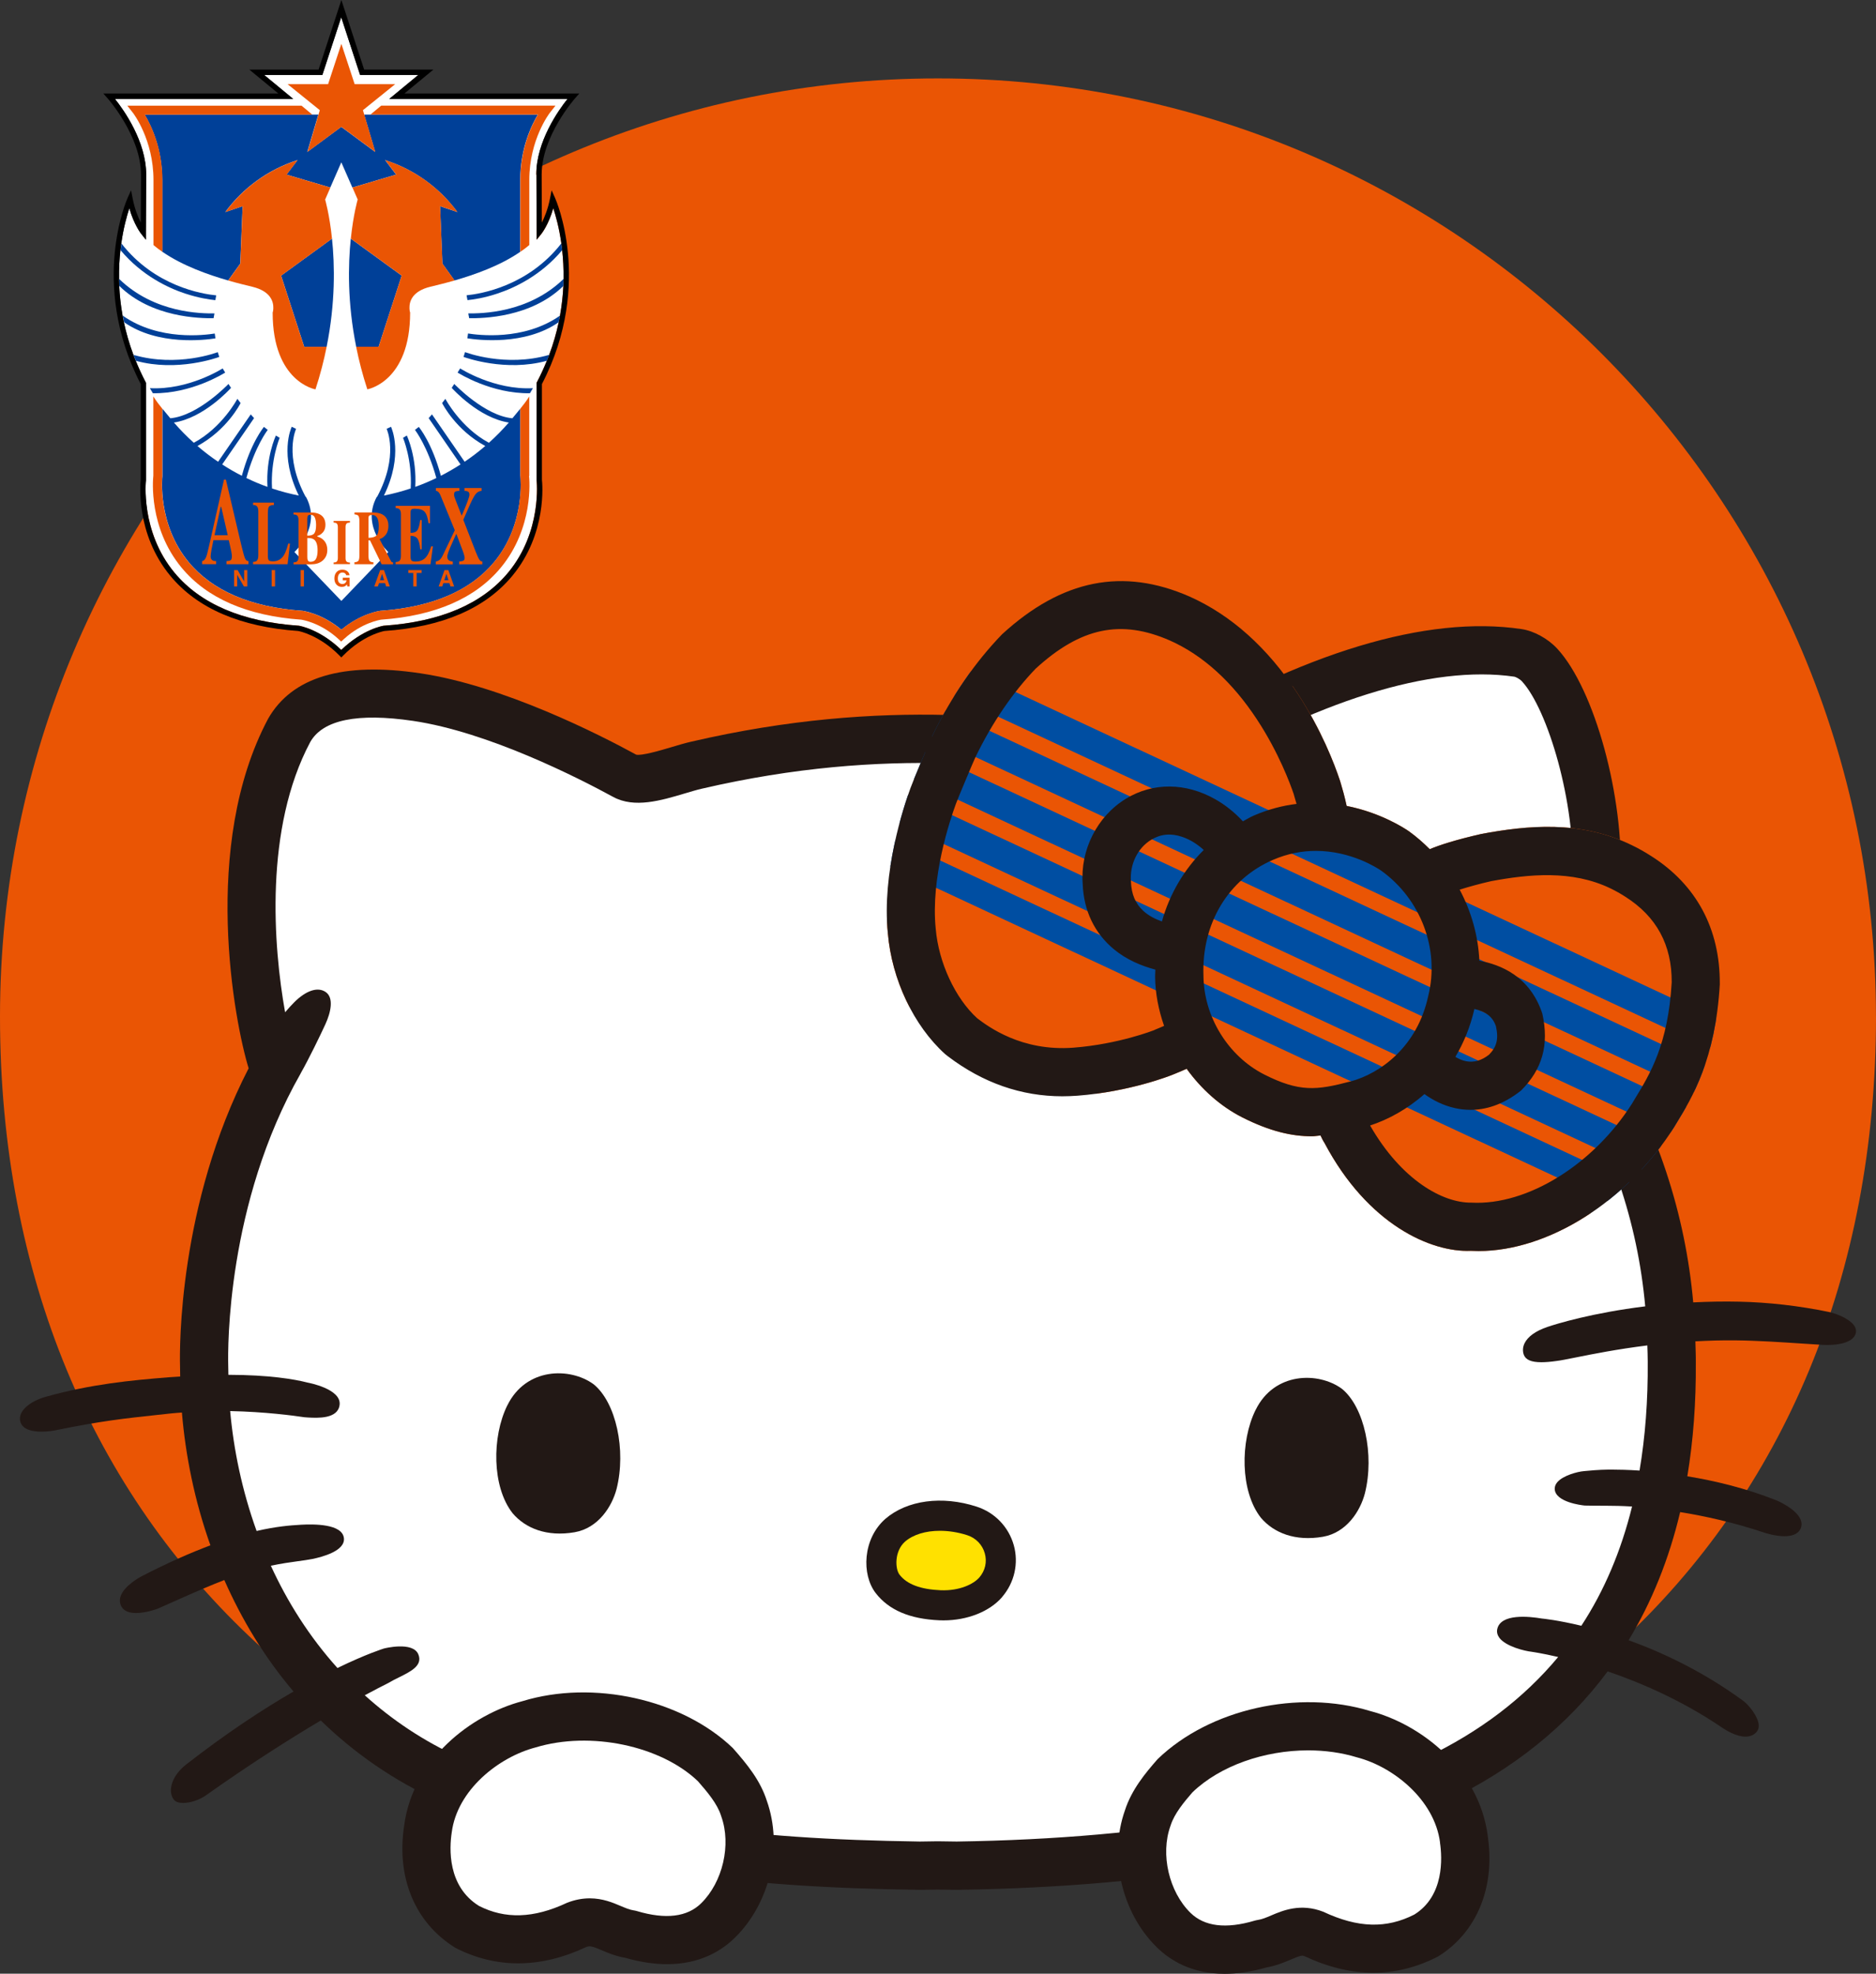
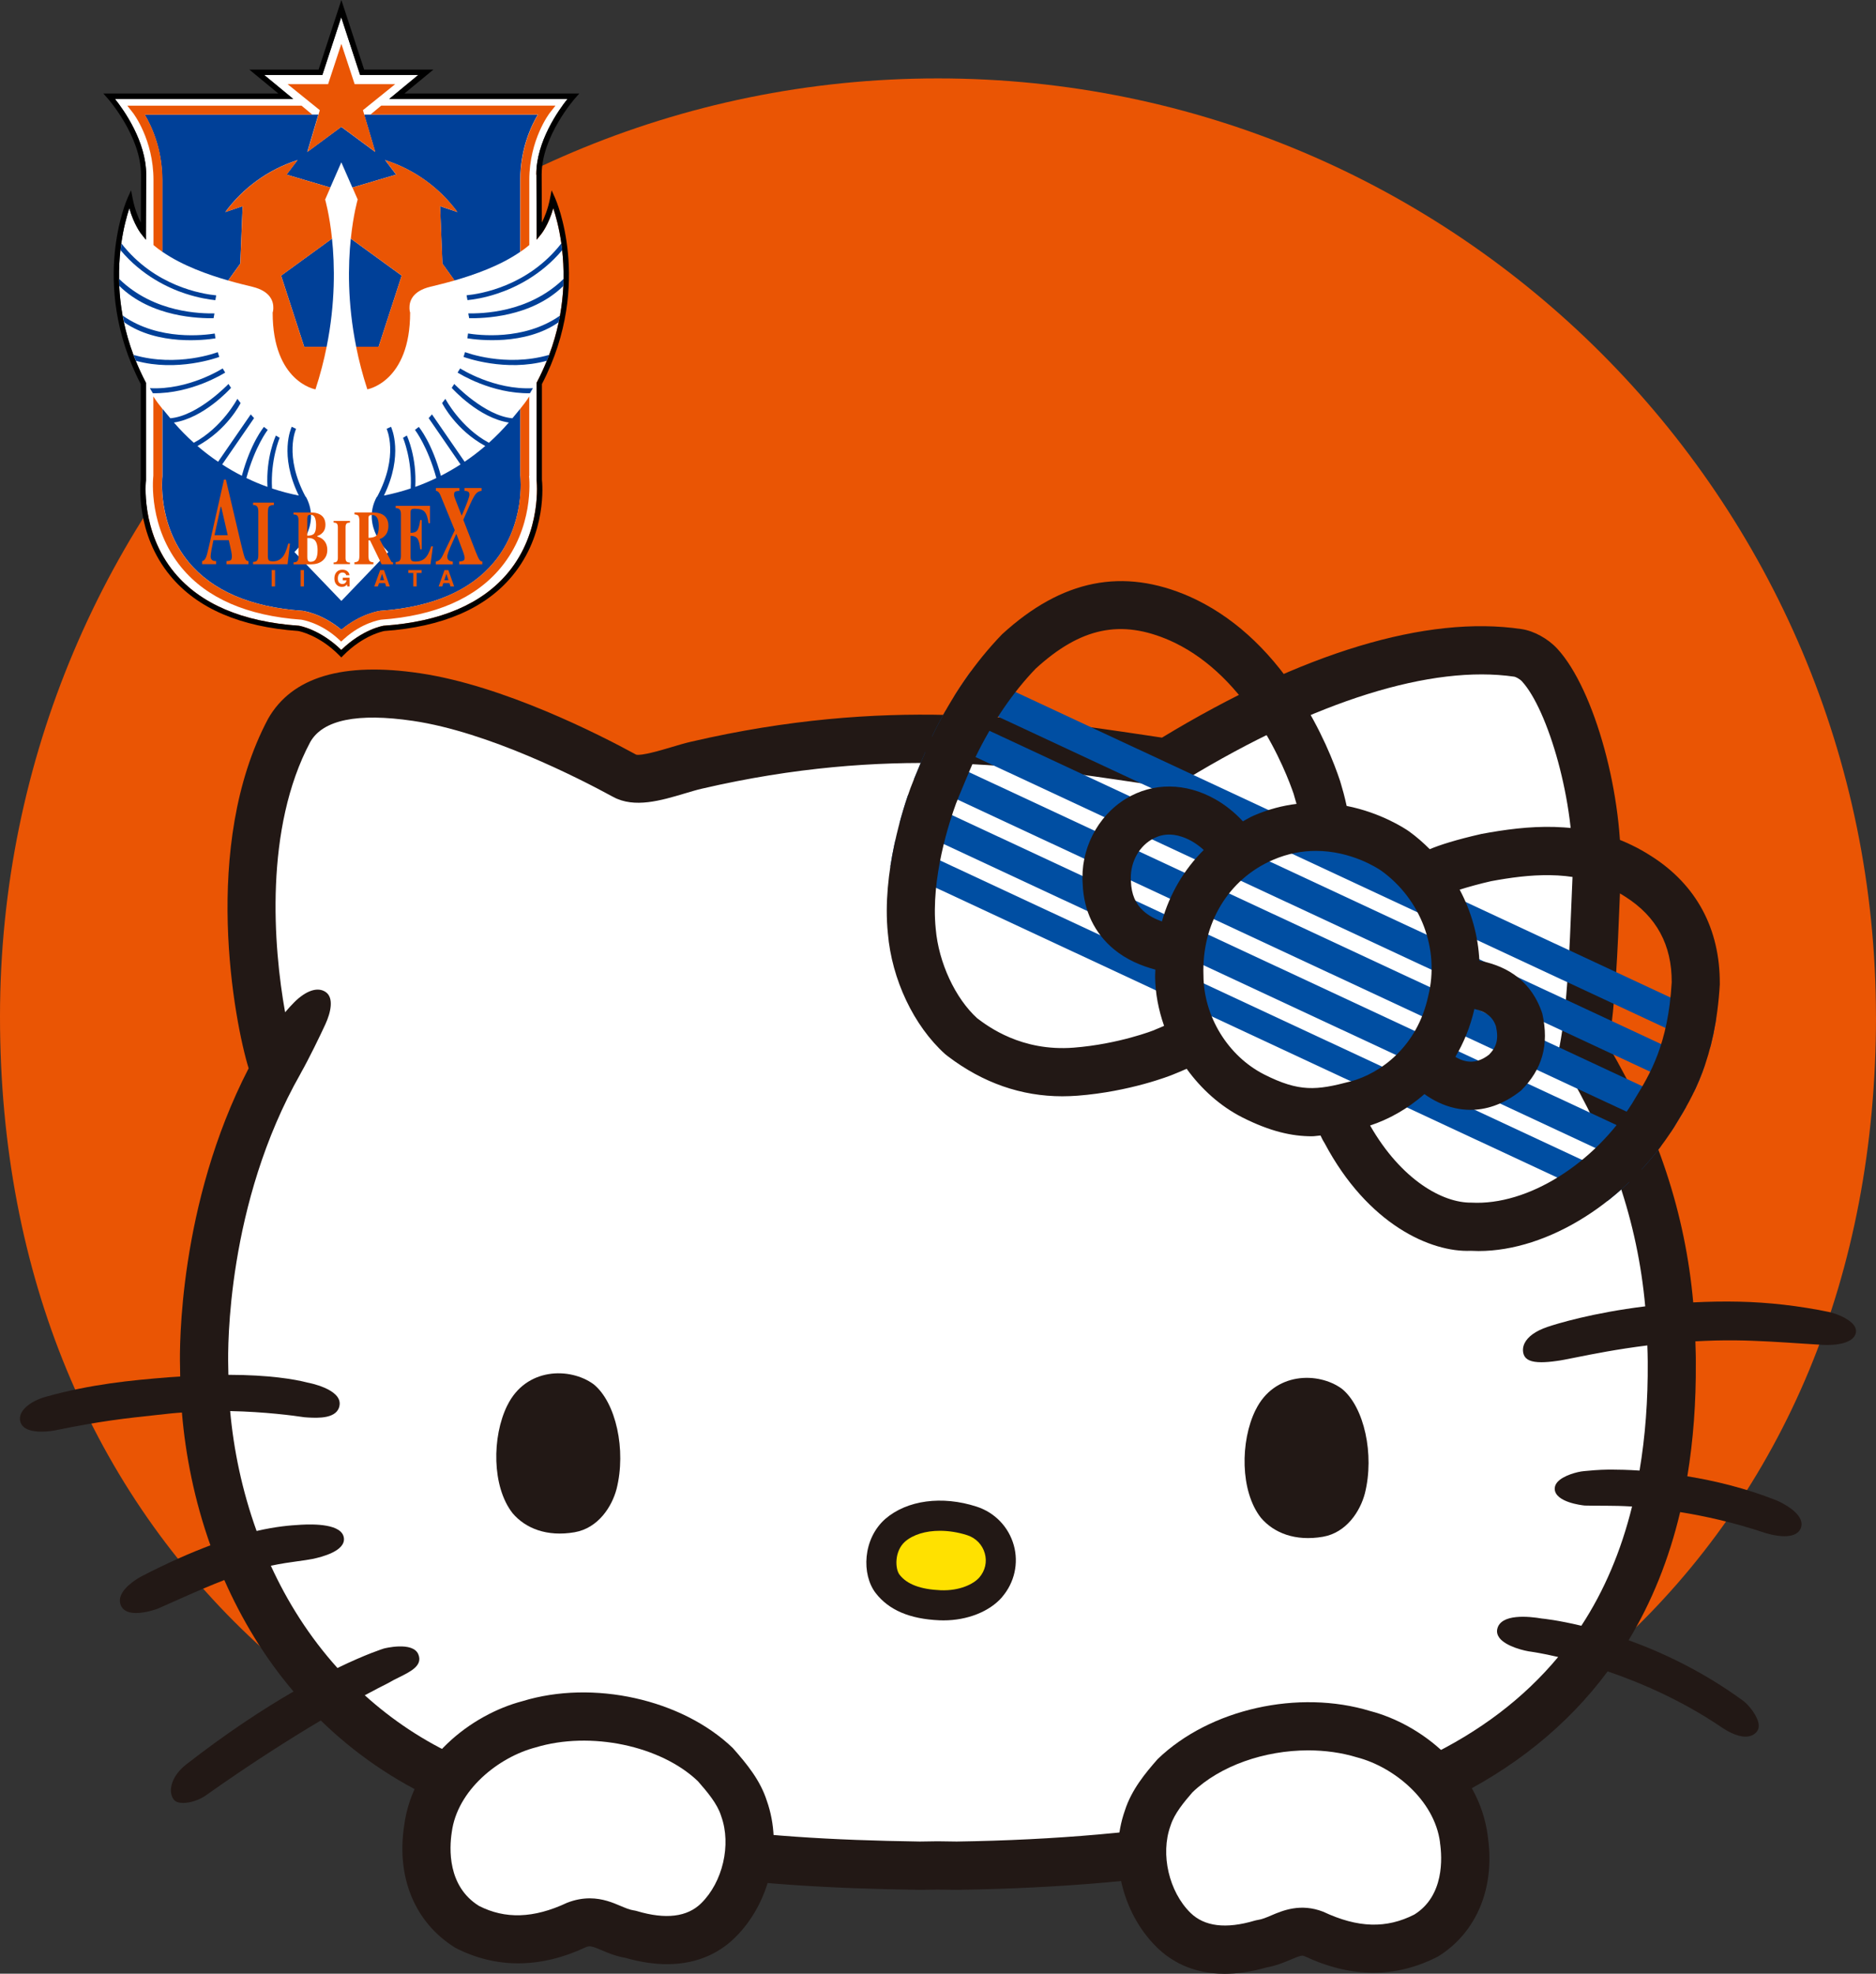
<svg xmlns="http://www.w3.org/2000/svg" id="_レイヤー_2" data-name="レイヤー 2" viewBox="0 0 426.45 448.56">
  <rect x="0" y="0" width="426.45" height="448.56" fill="#333333" stroke="none" />
  <defs>
    <style>
      .cls-1 {
        fill: none;
      }

      .cls-2 {
        fill: #221815;
      }

      .cls-3 {
        fill: #ffe100;
      }

      .cls-4 {
        fill: #fff;
      }

      .cls-5 {
        fill: #004098;
      }

      .cls-6 {
        fill: #004ea2;
      }

      .cls-7 {
        fill: #ea5504;
      }

      .cls-8 {
        clip-path: url(#clippath);
      }
    </style>
    <clipPath id="clippath">
      <path class="cls-1" d="M390.94,223.58c.07-12.49-5.34-22.53-15.6-29.03-.69-.44-1.39-.87-2.1-1.27-.77-.43-1.55-.85-2.34-1.22-11.64-5.67-23.69-4.48-34.15-2.53-5.83,1.33-9.45,2.5-11.74,3.46-1.46-1.46-3.03-2.84-4.74-4.07-.97-.67-6.37-4.22-14.15-5.76-.48-2.22-.98-3.97-1.26-4.88-.01-.05-.23-.79-.25-.84-1.29-3.88-4.26-11.63-9.68-19.89-6.8-10.34-15.02-17.72-24.49-21.96-15.15-6.65-29.01-3.93-42.64,8.55-6.19,6.4-11.53,14.18-15.87,23.1-.54,1.12-4.52,10.56-4.96,11.86-1.56,4.27-6.56,19.27-5.14,33.03.89,10.47,5.87,20.98,13,27.42.12.11.54.44.67.53,7.94,6.03,16.67,9.07,25.99,9.07,1.13,0,2.27-.05,3.42-.13,12.05-.93,21.23-4.61,21.51-4.72,1.18-.45,2.22-.93,3.33-1.4,3.32,4.59,7.6,8.48,12.65,11.05,6.29,3.17,11.23,4.29,15.81,4.29.67,0,1.31-.14,1.97-.18.25.54.51,1.09.92,1.73,9.83,18.53,24.19,24.87,33.25,24.48.58.03,1.17.05,1.76.05,15.78,0,33.72-11.18,44.46-28.18l.53-.88c3.53-5.77,8.87-14.5,9.85-31.66Z" />
    </clipPath>
  </defs>
  <g id="_レイヤー_1-2" data-name="レイヤー 1">
    <g>
      <path class="cls-7" d="M426.45,231.05c0,117.76-84.41,196.43-213.22,196.43S0,348.81,0,231.05,95.46,17.82,213.22,17.82s213.22,95.46,213.22,213.23Z" />
      <g>
        <g>
          <path class="cls-2" d="M419.51,299.6c-1.3-.72-2.84-1.24-3.8-1.44-6.81-1.4-13.64-2.18-20.31-2.33-3.7-.09-7.16,0-10.5.16-1.79-20.11-8.09-39.31-19.27-58.27,1.62-9.72,2.12-22.36,2.53-32.66l.21-5.17c.84-18.75-5.88-43.26-14.38-52.47-2.12-2.29-5.31-4.04-8.12-4.45-21.54-3.21-49.87,5.35-81.73,24.67l-4-.6c-26.18-3.9-58.77-8.75-103.06,1.53-1.4.32-2.95.78-4.54,1.26-2.37.71-6.76,1.98-7.92,1.68-8.49-4.64-30.28-15.71-49.14-18.5-17.53-2.61-29.09.83-34.52,10.31-15.37,28.86-7.65,69.07-4.44,79.47-16,31.01-15.7,63.87-15.6,67.47,0,.84.03,1.72.04,2.58-.84.06-1.6.09-2.48.16-8.93.71-17.8,1.58-28.07,4.44-3.34.92-6.41,3.14-5.81,5.59.47,1.92,2.84,2.34,4.83,2.34,1.54,0,2.85-.25,2.89-.26,10.63-2.17,16.02-2.75,23.47-3.55l3.14-.34c.81-.09,1.61-.13,2.42-.2.81,9.68,2.85,19.99,6.48,30.18-4.44,1.67-9.56,3.89-15.71,7.07-.04.02-3.98,2.08-4.74,4.62-.23.78-.15,1.56.23,2.24.62,1.11,1.92,1.46,3.31,1.46,2.3,0,4.82-.95,4.86-.96,1.84-.81,3.57-1.58,5.21-2.31,3.72-1.66,6.96-3.05,10-4.23,3.93,8.9,9.09,17.53,15.73,25.34-6.84,3.95-15.09,9.33-24.43,16.6-1.94,1.52-3.19,3.45-3.41,5.32-.12,1.04.11,1.99.65,2.67.41.51,1.18.73,2.1.73,1.62,0,3.71-.68,5.14-1.7,10.26-7.27,19.16-12.89,26.15-17.04,7.51,7.31,16.5,13.67,27.22,18.49,35.27,15.84,67.77,19.4,108.95,20l4.04-.06,4.36.06c47.38-.7,84.81-7.46,111.26-20.11,15.35-7.34,27.56-17.24,36.7-29.54,7.64,2.61,16.9,6.62,25.83,12.66,1.14.79,3.45,2.17,5.5,2.17.92,0,1.79-.27,2.47-1.01.29-.3.61-.85.53-1.73-.17-1.86-2.22-4.46-3.56-5.43-9.12-6.66-18.29-10.95-26.01-13.74,5.25-8.67,9.17-18.37,11.72-29.12,5.64.9,12.22,2.35,19.44,4.77.04,0,2.17.71,4.26.71,1.57,0,3.11-.39,3.7-1.78.27-.63.26-1.33-.03-2.02-1.04-2.48-5.39-4.32-5.43-4.33-7.12-2.82-14.12-4.48-20.31-5.49,1.35-8.14,2-16.8,1.93-26,.02-1.57-.07-3.12-.1-4.67,2.93-.16,5.97-.26,9.16-.22,4.96.05,10.48.42,15.35.74,1.52.1,2.99.19,4.4.28,3.19.18,7.1-.41,7.57-2.73.17-.81-.11-2.03-2.36-3.29Z" />
          <path class="cls-4" d="M354.53,237.74c1.76-9.13,2.29-22.42,2.71-33.11l.22-5.23c.76-16.97-5.67-38.25-11.49-44.55-.51-.56-1.4-.99-1.72-1.06-18.78-2.76-45.27,5.51-74.57,23.31-2.08,1.26-3.22,1.95-5.23,1.65l-5.91-.87c-25.25-3.76-56.69-8.45-98.98,1.36-1.2.27-2.52.68-3.88,1.08-5.38,1.6-11.46,3.43-16.3.79-7.98-4.35-28.38-14.75-45.5-17.28-12.59-1.85-20.45-.25-23.34,4.78-10.47,19.65-8.42,46.45-5.73,61.45.72-.85,1.42-1.62,2.07-2.27,2.63-2.63,5.32-3.6,7.16-2.33,1.91,1.32,1.15,4.66-.08,7.33-1.22,2.65-3.69,7.76-5.63,11.18,0,0,0,.01,0,.02-16.85,29.6-16.54,62.53-16.45,66.2,0,.74.03,1.51.04,2.26,9.31.02,14.99,1,17.89,1.74l.21.05c.06.01,7.62,1.41,7.18,5.04-.39,3.23-4.98,2.99-7.2,2.87l-.82-.06c-2.44-.37-8.96-1.24-16.86-1.4.79,8.79,2.71,18.09,6.01,27.25,4.52-1.04,7.71-1.28,9.83-1.4l.29-.02c2.79-.15,9.39-.25,9.73,3.07.3,2.87-4.87,4.24-7.11,4.7-1.04.21-2.16.36-3.41.53-1.75.24-3.74.52-6.09,1.02,3.77,8.24,8.76,16.15,15.14,23.24,6.63-3.22,10.45-4.39,10.53-4.42.06-.03,6.57-1.68,7.84,1.28,1.09,2.56-1.67,3.92-4.33,5.24-.85.42-1.74.86-2.55,1.35,0,0-.09.05-.26.13-1.03.51-2.75,1.4-5.02,2.62,6.17,5.56,13.32,10.43,21.71,14.2,33.54,15.07,64.84,18.45,104.46,19.04l4.04-.06,4.36.06c44.98-.67,81.88-7.25,106.54-19.04,12.36-5.91,22.38-13.54,30.17-22.9-3.71-.86-5.98-1.18-6.04-1.19-1.42-.14-5.85-1.17-7.34-3.19-.44-.61-.61-1.28-.47-1.94.75-3.62,7.32-2.9,10.09-2.43.35.03,3.75.38,9.03,1.65,5.2-7.94,9.03-16.98,11.53-27.1-2.33-.14-4.2-.17-5.48-.17-2.44.01-5.28-.05-5.28-.05-.73-.07-6.59-.76-6.82-3.68-.03-.39.05-1,.6-1.64,1.31-1.53,4.62-2.39,6.03-2.5l.31-.03c.84-.08,3.07-.3,5.31-.32h.61c1.62,0,3.81.05,6.42.22,1.29-7.68,1.93-15.9,1.86-24.75.01-1.24-.06-2.46-.09-3.69-6.85.85-12.47,1.97-16.3,2.74-1.96.39-3.38.68-4.24.78-1.38.2-2.56.3-3.55.3-2.31,0-3.58-.56-4-1.72-.29-.84-.23-1.74.18-2.59.74-1.52,2.53-2.81,5.19-3.71,2.09-.71,10.2-3.2,22.24-4.68-1.72-19.09-7.86-37.28-18.78-55.31-.7-1.16-.95-2.54-.69-3.87Z" />
        </g>
        <g>
          <path class="cls-2" d="M115.31,319.42c-3.5,7.1-3.52,18.45,1.21,24.48,2.92,3.45,7.8,5.41,14.09,4.33,5.43-.94,8.52-5.9,9.55-9.85,2.23-8.84-.14-19.68-5.23-23.79-5.36-3.91-15.39-3.82-19.61,4.83Z" />
          <path class="cls-2" d="M285.41,320.45c-3.5,7.1-3.52,18.45,1.21,24.48,2.92,3.45,7.8,5.41,14.09,4.33,5.43-.94,8.52-5.9,9.55-9.85,2.23-8.84-.15-19.68-5.23-23.79-5.36-3.91-15.39-3.82-19.61,4.83Z" />
          <g>
            <path class="cls-2" d="M230.45,351.17c-1.17-4.16-4.32-7.43-8.44-8.76-7.86-2.55-15.82-1.48-20.77,2.79-5.16,4.56-5.41,12.65-2.19,16.84,2.99,3.87,7.72,5.9,14.48,6.2.31.01.63.02.94.02,5.41,0,10.44-1.98,13.31-5.27v-.02c2.83-3.28,3.82-7.69,2.67-11.81Z" />
            <path class="cls-3" d="M219.9,348.91c-2.1-.68-4.24-1.01-6.25-1.01-3.19,0-6.05.84-7.91,2.45-2.45,2.17-2.29,6.18-1.26,7.52,1.68,2.18,4.74,3.34,9.35,3.54,4.27.17,7.46-1.38,8.79-2.9,1.34-1.56,1.79-3.55,1.24-5.49-.54-1.94-2.02-3.48-3.96-4.11Z" />
          </g>
        </g>
      </g>
      <g>
        <g>
          <path class="cls-2" d="M174.31,409.25c-1.48-4.63-4.48-8.3-7.74-11.99-11.57-11.1-31.76-15.56-47.81-10.64-11.58,3.03-24.94,13.2-26.89,28.3-1.79,11.76,2.42,22.06,11.65,27.76,9.31,4.78,19.42,4.67,29.7-.17.87-.33,1.3-.24,3.57.72,1.42.61,3.17,1.34,5.28,1.7,3.57,1.03,6.76,1.46,9.57,1.46,7.46,0,12.38-3.02,15.44-6.04,7.97-7.84,10.94-20.61,7.23-31.1Z" />
          <path class="cls-4" d="M163.97,412.83c-.03-.07-.05-.13-.07-.2-.83-2.65-3.05-5.31-5.25-7.82-8.41-8.05-24.41-11.47-36.92-7.67-8.41,2.21-17.79,9.67-19.04,19.29-.55,3.62-1.01,12.25,6.19,16.72,5.93,3.02,12.4,2.87,20-.7,1.9-.75,3.63-1.02,5.19-1.02,2.92,0,5.24.98,6.98,1.72,1.12.47,2.08.88,2.97,1.01.27.04.53.09.78.17,6.51,1.94,11.44,1.34,14.59-1.78,4.91-4.82,6.87-13.3,4.58-19.71Z" />
        </g>
        <g>
          <path class="cls-2" d="M338.19,417.21c-1.98-15.21-15.33-25.39-26.69-28.34-16.27-4.97-36.47-.53-48.34,10.91-2.82,3.2-5.95,7-7.44,11.65-3.71,10.49-.74,23.27,7.22,31.1,3.07,3.03,8,6.05,15.45,6.05,2.81,0,5.99-.43,9.57-1.46,2.11-.36,3.85-1.1,5.28-1.7,2.29-.98,2.71-1.06,3.23-.88,10.61,5,20.73,5.11,30.44.1,8.83-5.48,13.04-15.78,11.27-27.43Z" />
          <path class="cls-4" d="M327.35,418.74c-1.27-9.74-10.64-17.21-18.84-19.34-3.53-1.08-7.32-1.6-11.13-1.6-9.92,0-20.02,3.48-26.32,9.54-1.88,2.17-4.1,4.83-4.94,7.48-.02.07-.04.13-.07.2-2.29,6.41-.33,14.89,4.56,19.7,3.17,3.11,8.06,3.72,14.6,1.78.25-.07.51-.13.78-.17.89-.13,1.85-.53,2.97-1.01,2.67-1.14,6.69-2.83,11.82-.85,7.93,3.73,14.41,3.87,20.73.64,6.81-4.24,6.35-12.88,5.82-16.38Z" />
        </g>
      </g>
      <g>
        <g class="cls-8">
-           <rect class="cls-7" x="243.71" y="126.7" width="102.83" height="173.15" transform="translate(-22.89 390.61) rotate(-65)" />
          <g>
            <polygon class="cls-6" points="510.78 287.81 580.39 320.27 572.8 324.18 507.93 293.93 127.88 116.71 62.98 86.45 61.1 78.12 130.73 110.59 510.78 287.81" />
            <polygon class="cls-6" points="506.35 297.32 568.6 326.34 561.01 330.25 503.5 303.43 123.45 126.21 65.91 99.39 64.03 91.06 126.3 120.1 506.35 297.32" />
            <polygon class="cls-6" points="501.92 306.82 556.81 332.41 549.22 336.32 499.06 312.94 119.01 135.72 68.84 112.32 66.95 103.99 121.87 129.6 501.92 306.82" />
            <polygon class="cls-6" points="497.49 316.32 545.02 338.48 537.42 342.39 494.63 322.44 114.58 145.22 71.77 125.26 69.88 116.93 117.44 139.1 497.49 316.32" />
            <path class="cls-6" d="M493.05,325.82l40.02,18.66c-8.39,2.97-13.49.35-18.21-1.85l-24.36-11.36L110.46,154.06l-24.38-11.37c-4.72-2.2-10-4.42-13.12-12.76l40.04,18.67,380.05,177.22Z" />
          </g>
        </g>
        <path class="cls-2" d="M390.94,223.58c.07-12.49-5.34-22.53-15.6-29.03-.69-.44-1.39-.87-2.1-1.27-.77-.43-1.55-.85-2.34-1.22-11.64-5.67-23.69-4.48-34.15-2.53-5.83,1.33-9.45,2.5-11.74,3.46-1.46-1.46-3.03-2.84-4.74-4.07-.97-.67-6.37-4.22-14.15-5.76-.48-2.22-.98-3.97-1.26-4.88-.01-.05-.23-.79-.25-.84-1.29-3.88-4.26-11.63-9.68-19.89-6.8-10.34-15.02-17.72-24.49-21.96-15.15-6.65-29.01-3.93-42.64,8.55-6.19,6.4-11.53,14.18-15.87,23.1-.54,1.12-4.52,10.56-4.96,11.86-1.56,4.27-6.56,19.27-5.14,33.03.89,10.47,5.87,20.98,13,27.42.12.11.54.44.67.53,7.94,6.03,16.67,9.07,25.99,9.07,1.13,0,2.27-.05,3.42-.13,12.05-.93,21.23-4.61,21.51-4.72,1.18-.45,2.22-.93,3.33-1.4,3.32,4.59,7.6,8.48,12.65,11.05,6.29,3.17,11.23,4.29,15.81,4.29.67,0,1.31-.14,1.97-.18.25.54.51,1.09.92,1.73,9.83,18.53,24.19,24.87,33.25,24.48.58.03,1.17.05,1.76.05,15.78,0,33.72-11.18,44.46-28.18l.53-.88c3.53-5.77,8.87-14.5,9.85-31.66ZM262.41,234.1c-.08.03-8.08,3.2-18.37,4-11.87.91-19.45-4.84-21.88-6.66-5-4.53-8.79-12.66-9.45-20.34-1.18-11.51,3.16-24.52,4.61-28.48.39-1.06,3.95-9.57,4.44-10.59,3.84-7.9,8.52-14.72,13.66-20.06,10.24-9.38,19.41-11.29,30.57-6.38,7.49,3.35,14.15,9.4,19.77,17.96,4.92,7.49,7.54,14.61,8.32,16.9l.28.99c.1.33.23.76.37,1.26-3.12.38-6.39,1.21-9.76,2.67-.86.37-1.62.86-2.44,1.29-1.82-1.99-4.05-3.77-6.3-5.03-6.73-3.79-14.11-3.84-20.25-.13-6.59,4-10.46,11.71-9.86,19.44.23,6.03,2.69,11.16,7.12,14.82,2.87,2.37,6.27,3.78,9.4,4.6,0,.53-.07,1.05-.06,1.58.03,3.82.78,7.6,2.04,11.21-.76.31-1.43.63-2.24.94ZM264.12,209.41c-1.43-.51-2.96-1.24-4.22-2.39-1.79-1.63-2.7-3.75-2.82-6.7-.29-3.87,1.51-7.59,4.61-9.47,2.17-1.31,4.47-1.53,7.04-.66,2.02.68,3.67,1.86,4.9,2.98-4.48,4.46-7.75,9.99-9.5,16.23ZM306.89,245.8c-7.63,2.01-11.53,2.43-19.54-1.62-8.18-4.17-13.72-13.13-13.78-22.46-.43-11.82,5.62-21.89,15.78-26.29,3.44-1.49,6.75-2.05,9.77-2.05,8.05,0,14.03,3.93,14.85,4.49,9.03,6.49,13.34,17.88,10.69,28.51-2.49,11.49-10.8,17.57-17.75,19.43ZM371.63,249.74l-.6,1.01c-8.69,13.74-23.71,23.26-36.56,22.57-6.52.09-15.93-5.16-23.02-17.53,4.14-1.36,8.46-3.71,12.35-7.14,1.96,1.41,4.3,2.61,7,3.2,1.02.22,2.2.38,3.49.38,3.21,0,7.18-.98,11.47-4.38,4.81-4.81,6.43-10.35,4.84-17.49-2.82-8.54-9.53-11.12-14.31-12.03-.27-5.63-1.81-11.14-4.48-16.14,2.05-.65,4.64-1.36,7.15-1.93,8.49-1.57,18.35-2.62,27.19,1.67.59.28,1.14.58,1.7.89.53.3,1.04.61,1.59.96,7.15,4.53,10.61,10.99,10.57,19.46-.82,14.14-4.94,20.88-8.38,26.5ZM335.17,229.31c2.53.61,4.13,1.69,4.89,3.94.65,2.96.13,4.69-1.56,6.43-1.71,1.35-3.44,1.83-5.18,1.51-.94-.17-1.76-.56-2.49-1,1.88-3.16,3.39-6.77,4.33-10.89Z" />
      </g>
    </g>
    <g>
      <path class="cls-4" d="M121.94,39.69l.05,13.07v1.73s1.09-1.36,1.09-1.36c.08-.1,1.64-2.1,2.69-5.8.56,1.68,1.33,4.43,1.83,7.98,0,0,0,0,0,0,0,.04,0,.07.01.11.06.4.11.81.16,1.23,0,.07.02.13.02.2,0,0,0,0,0,0,.22,1.99.35,4.18.31,6.54,0,0,0,0,0,0,0,.04,0,.07,0,.11,0,.44-.02.88-.04,1.33,0,.05,0,.1,0,.15t0,0c-.1,2.14-.35,4.41-.77,6.77,0,0,0,0,0,0-.02.09-.03.17-.05.26-.05.25-.1.51-.15.77-.03.15-.06.31-.09.46,0,0,0,0,0,0-.51,2.4-1.21,4.88-2.17,7.42,0,0,0,0,0,0-.1.28-.22.56-.33.84-.06.14-.11.29-.17.43,0,.02-.02.05-.03.07,0,0,0,0,0,0-.65,1.6-1.39,3.22-2.25,4.86l-.07.13v22.17c.02.12,1.28,11.63-6.47,20.97-5.9,7.12-15.4,11.18-28.22,12.07h-.03s-.03,0-.03,0c-.2.03-4.8.81-9.65,5.51h0s0,0,0,0c-4.85-4.7-9.45-5.47-9.65-5.51h-.03s-.03,0-.03,0c-12.82-.89-22.31-4.95-28.22-12.07-7.75-9.34-6.49-20.86-6.47-20.97v-.04s0-.04,0-.04v-22.09l-.07-.13c-.86-1.64-1.6-3.26-2.25-4.86,0,0,0,0,0,0,0-.02-.02-.05-.03-.07-.06-.14-.11-.29-.17-.43-.11-.28-.22-.56-.33-.84,0,0,0,0,0,0-.95-2.54-1.66-5.03-2.17-7.42,0,0,0,0,0,0-.03-.16-.06-.31-.09-.46-.05-.26-.1-.51-.15-.77-.02-.09-.04-.17-.05-.26,0,0,0,0,0,0-.43-2.36-.67-4.63-.77-6.77t0,0s0-.1,0-.15c-.02-.45-.03-.89-.04-1.33,0-.04,0-.07,0-.11,0,0,0,0,0,0-.04-2.36.09-4.55.31-6.54,0,0,0,0,0,0,0-.07.02-.13.03-.2.05-.42.1-.83.16-1.23,0-.04,0-.07.01-.11,0,0,0,0,0,0,.5-3.55,1.28-6.31,1.83-7.98,1.05,3.7,2.62,5.71,2.69,5.8l1.08,1.36v-1.73s.06-13.07.06-13.07c0-7.52-5.04-14.63-7.1-17.21h40.52l-6.59-5.44h13.22l4.29-13.12,4.29,13.12h13.22l-6.59,5.44h40.52c-2.06,2.58-7.1,9.69-7.1,17.21Z" />
      <path d="M131.7,21.26h-39.78l6.6-5.44h-15.74l-5.18-15.82-5.18,15.82h-15.74l6.6,5.44H23.5l.91,1.03c.08.09,7.64,8.62,7.64,17.39,0,0-.03,7.19-.04,10.91-.63-1.23-1.38-3.07-1.85-5.46l-.37-1.88-.79,1.75c-.09.2-2.23,5.04-2.94,12.71-.65,7.05-.15,17.88,5.93,29.57v21.76c-.09.82-1.21,12.24,6.74,21.84,6.12,7.39,15.89,11.6,29.05,12.52.33.06,4.83.96,9.38,5.58l.43.44h0s0,0,0,0l.43-.44c4.55-4.63,9.06-5.52,9.38-5.58,13.16-.92,22.93-5.13,29.05-12.52,7.95-9.61,6.83-21.03,6.74-21.84v-21.76c6.08-11.68,6.59-22.52,5.93-29.57-.71-7.68-2.85-12.51-2.94-12.71l-.79-1.75-.37,1.88c-.47,2.39-1.22,4.23-1.85,5.46-.01-3.71-.04-10.91-.04-10.91,0-8.77,7.56-17.31,7.64-17.39l.91-1.03ZM121.94,39.69l.05,13.07v1.73s1.09-1.36,1.09-1.36c.08-.1,1.64-2.1,2.69-5.8.56,1.68,1.33,4.43,1.83,7.98,0,0,0,0,0,0,0,.04,0,.07.01.11.06.4.11.81.16,1.23,0,.07.02.13.02.2,0,0,0,0,0,0,.22,1.99.35,4.18.31,6.54,0,0,0,0,0,0,0,.04,0,.07,0,.11,0,.44-.02.88-.04,1.33,0,.05,0,.1,0,.15t0,0c-.1,2.14-.35,4.41-.77,6.77,0,0,0,0,0,0-.02.09-.03.17-.05.26-.05.25-.1.51-.15.77-.03.15-.06.31-.09.46,0,0,0,0,0,0-.51,2.4-1.21,4.88-2.17,7.42,0,0,0,0,0,0-.1.28-.22.56-.33.84-.06.14-.11.29-.17.43,0,.02-.02.05-.03.07,0,0,0,0,0,0-.65,1.6-1.39,3.22-2.25,4.86l-.07.13v22.17c.02.12,1.28,11.63-6.47,20.97-5.9,7.12-15.4,11.18-28.22,12.07h-.03s-.03,0-.03,0c-.2.03-4.8.81-9.65,5.51h0s0,0,0,0c-4.85-4.7-9.45-5.47-9.65-5.51h-.03s-.03,0-.03,0c-12.82-.89-22.31-4.95-28.22-12.07-7.75-9.34-6.49-20.86-6.47-20.97v-.04s0-.04,0-.04v-22.09l-.07-.13c-.86-1.64-1.6-3.26-2.25-4.86,0,0,0,0,0,0,0-.02-.02-.05-.03-.07-.06-.14-.11-.29-.17-.43-.11-.28-.22-.56-.33-.84,0,0,0,0,0,0-.95-2.54-1.66-5.03-2.17-7.42,0,0,0,0,0,0-.03-.16-.06-.31-.09-.46-.05-.26-.1-.51-.15-.77-.02-.09-.04-.17-.05-.26,0,0,0,0,0,0-.43-2.36-.67-4.63-.77-6.77t0,0s0-.1,0-.15c-.02-.45-.03-.89-.04-1.33,0-.04,0-.07,0-.11,0,0,0,0,0,0-.04-2.36.09-4.55.31-6.54,0,0,0,0,0,0,0-.07.02-.13.03-.2.05-.42.1-.83.16-1.23,0-.04,0-.07.01-.11,0,0,0,0,0,0,.5-3.55,1.28-6.31,1.83-7.98,1.05,3.7,2.62,5.71,2.69,5.8l1.08,1.36v-1.73s.06-13.07.06-13.07c0-7.52-5.04-14.63-7.1-17.21h40.52l-6.59-5.44h13.22l4.29-13.12,4.29,13.12h13.22l-6.59,5.44h40.52c-2.06,2.58-7.1,9.69-7.1,17.21Z" />
      <g>
        <path class="cls-5" d="M69.15,78.81h5.1c2.01-9.99,1.85-18.59,1.22-24.58l-11.57,8.41,5.25,16.17Z" />
        <path class="cls-5" d="M36.92,57.23c4.58,3.16,10.4,5.21,14.94,6.51l2.76-3.83.53-13.05-3.94,1.33c4.04-5.5,9.77-9.68,16.42-11.8l-2.5,3.29,9.95,2.94h0l2.51-5.73,2.51,5.73h0l9.95-2.94-2.5-3.29c6.65,2.12,12.38,6.3,16.42,11.8l-3.94-1.33.53,13.05,2.76,3.83c4.54-1.3,10.37-3.35,14.94-6.51v-16.32c0-7.1,2.5-12.36,4-14.87h-39.49l2.52,8.49-7.72-5.7-7.72,5.7,2.52-8.49h-39.49c1.5,2.51,4,7.77,4,14.87v16.32Z" />
        <path class="cls-5" d="M42.18,66.74c2.97.98,5.42,1.34,6.77,1.48l.2-1.09c-3.15-.31-13.94-2.03-21.55-11.8,0,.04,0,.07-.01.11-.06.4-.11.81-.16,1.23,0,.07-.01.13-.02.2,4.82,5.74,10.72,8.54,14.77,9.88Z" />
        <path class="cls-5" d="M48.55,72.32l.2-1.09c-2.87.02-13.6,0-21.66-7.83,0,.04,0,.07,0,.11,0,.44.02.88.04,1.33,0,.05,0,.1,0,.15,7.33,7.2,18.35,7.37,21.41,7.33Z" />
        <path class="cls-5" d="M48.97,76.89l-.15-1.09c-2.2.34-12.63,1.75-20.9-4.05.02.09.03.17.05.25.05.25.1.51.15.77.03.15.06.31.1.47,7.67,5.36,18.37,4.04,20.75,3.66Z" />
        <path class="cls-5" d="M49.84,81.11l-.34-1.08c-.09.04-9.16,3.52-19.12.63.1.28.21.56.32.84.06.14.11.29.17.43,0,.02.02.05.03.07,9.38,2.59,18.54-.73,18.94-.88Z" />
        <path class="cls-5" d="M50.61,83.73c-.08.05-7.74,4.96-16.54,4.49l.68,1.15c8.73.14,16.1-4.49,16.44-4.7l-.58-.94Z" />
        <path class="cls-5" d="M80.96,78.81h5.1l5.25-16.17-11.57-8.41c-.62,5.99-.78,14.59,1.23,24.58Z" />
        <path class="cls-5" d="M118.28,108.22v-15.34c-.58.71-1.18,1.42-1.8,2.18-6.3-.56-13.15-7.73-13.22-7.8l-.58.89c.29.31,6.17,6.83,12.98,7.88-1.41,1.62-2.92,3.16-4.52,4.6-6.45-3.46-9.87-9.93-9.9-9.99l-.74.96c.13.26,3.13,6.13,9.81,9.76-1.49,1.28-3.06,2.48-4.69,3.58l-7.42-10.76-.76.84,7.25,10.53c-1.44.93-2.93,1.79-4.47,2.58-2.02-7.48-4.9-10.95-5.02-11.11l-.87.68.06.08s2.84,3.71,4.8,10.86c-1.55.75-3.15,1.42-4.79,2.01.37-6.72-1.82-11.45-1.92-11.67l-.86.52c.02.05,2.11,5.04,1.74,11.51-1.98.66-4.01,1.2-6.08,1.61,4.52-9.28,1.73-15.37,1.6-15.63l-.99.47h0c.03.06,2.84,6.09-2.16,15.44-.03,0-.05,0-.08.01.03-.06.06-.12,0,0-.02.04-.03.05-.03.06-3.6,6.77,2.65,12.49,2.65,12.49l-10.67,11.11-10.67-11.11s6.25-5.73,2.65-12.49c0,0-.01-.02-.03-.06-.07-.12-.04-.06,0,0-.03,0-.05-.01-.08-.01-5-9.35-2.19-15.38-2.16-15.44h0s-.99-.47-.99-.47c-.13.27-2.92,6.35,1.6,15.63-2.07-.41-4.1-.95-6.08-1.61-.37-6.47,1.71-11.46,1.74-11.51l-.86-.52c-.1.22-2.29,4.95-1.92,11.67-1.64-.59-3.23-1.26-4.79-2.01,1.95-7.15,4.77-10.83,4.8-10.86l.06-.08-.87-.68c-.12.16-3,3.63-5.02,11.11-1.54-.78-3.03-1.64-4.47-2.58l7.25-10.53-.76-.84-7.42,10.76c-1.63-1.1-3.2-2.3-4.69-3.58,6.68-3.63,9.68-9.5,9.81-9.76l-.74-.96c-.03.06-3.45,6.53-9.9,9.99-1.6-1.44-3.11-2.97-4.52-4.6,6.81-1.06,12.69-7.57,12.98-7.88l-.58-.89c-.07.07-6.91,7.24-13.22,7.8-.63-.76-1.22-1.46-1.8-2.18v15.4c-.02.11-1.19,10.82,5.96,19.45,5.4,6.52,14.08,10.25,25.79,11.08h.03s.03,0,.03,0c.19.02,4.47.6,8.88,4.3,4.41-3.69,8.69-4.27,8.88-4.3h.03s.03,0,.03,0c11.72-.83,20.39-4.56,25.79-11.08,7.15-8.64,5.98-19.35,5.97-19.45v-.06Z" />
        <path class="cls-5" d="M106.26,68.21c1.35-.13,3.8-.49,6.77-1.48,4.05-1.34,9.94-4.14,14.77-9.88,0-.07-.01-.13-.02-.2-.05-.42-.1-.83-.16-1.23,0-.04,0-.07-.01-.11-7.61,9.76-18.4,11.49-21.55,11.8l.2,1.09Z" />
        <path class="cls-5" d="M106.45,71.23l.2,1.09c3.05.04,14.07-.13,21.41-7.33,0-.05,0-.1,0-.15.02-.45.03-.89.04-1.33,0-.04,0-.07,0-.11-8.06,7.83-18.78,7.84-21.66,7.83Z" />
        <path class="cls-5" d="M106.39,75.8l-.15,1.09c2.38.38,13.09,1.7,20.75-3.66.03-.16.07-.31.1-.47.05-.26.1-.51.15-.77.02-.09.03-.17.05-.25-8.27,5.8-18.7,4.39-20.9,4.05Z" />
        <path class="cls-5" d="M105.71,80.03l-.34,1.08c.4.15,9.56,3.47,18.94.88,0-.02.02-.05.03-.07.06-.14.11-.29.17-.43.11-.28.22-.56.32-.84-9.96,2.89-19.03-.59-19.12-.63Z" />
        <path class="cls-5" d="M104.6,83.73l-.58.94c.34.21,7.71,4.84,16.44,4.7l.68-1.15c-8.8.47-16.46-4.44-16.54-4.49Z" />
      </g>
      <g>
        <g>
-           <path class="cls-7" d="M53.92,133.28v-2.64l1.52,2.64h.78v-3.72h-.72v2.59l-1.48-2.59h-.81v3.72h.72Z" />
          <path class="cls-7" d="M62.53,129.56v3.72h-.77v-3.72h.77Z" />
          <path class="cls-7" d="M69.1,129.56v3.72h-.77v-3.72h.77Z" />
          <path class="cls-7" d="M78.96,129.83c-.29-.24-.67-.36-1.14-.36-.54,0-.98.18-1.31.54-.33.36-.5.85-.5,1.45s.16,1.06.49,1.41c.31.34.72.51,1.21.51.3,0,.55-.06.76-.19.12-.07.25-.2.4-.37l.08.46h.51v-1.99h-1.55v.62h.86c-.04.24-.14.44-.31.59-.17.15-.38.23-.64.23s-.5-.09-.71-.28c-.21-.19-.31-.51-.31-.97s.1-.79.29-1.02c.19-.23.44-.34.74-.34.16,0,.3.03.43.08.23.1.37.28.43.53h.76c-.04-.36-.21-.66-.49-.9Z" />
          <path class="cls-7" d="M87.31,131.87h-.94l.48-1.46.46,1.46ZM85.9,133.28l.26-.76h1.37l.24.76h.84l-1.32-3.72h-.88l-1.33,3.72h.81Z" />
          <path class="cls-7" d="M92.82,129.56h3.01v.66h-1.11v3.06h-.78v-3.06h-1.12v-.66Z" />
          <path class="cls-7" d="M101.94,131.87h-.94l.48-1.46.46,1.46ZM100.53,133.28l.26-.76h1.37l.24.76h.84l-1.32-3.72h-.88l-1.33,3.72h.81Z" />
          <path class="cls-7" d="M50.16,115.2h.13l1.48,6.45h-3.01l1.4-6.45ZM49.12,128.23v-.71c-.35,0-.62-.06-.79-.16-.3-.18-.45-.47-.45-.87,0-.33.07-.85.2-1.57.07-.34.21-1.06.44-2.16h3.48l.39,1.69c.09.37.15.69.2.95.08.44.12.78.12.99,0,.48-.08.78-.24.9-.16.12-.49.2-.99.23v.71h5.01v-.71c-.35.02-.62-.21-.82-.69-.19-.48-.48-1.54-.87-3.18l-3.45-14.65h-.43l-3.44,15.26c-.27,1.21-.48,1.99-.63,2.34-.23.56-.53.87-.9.91v.71h3.16Z" />
          <path class="cls-7" d="M57.53,128.23v-.53c.37-.02.63-.09.79-.22.27-.22.4-.63.4-1.23v-10.03c0-.61-.13-1.02-.38-1.22-.15-.13-.42-.21-.81-.24v-.53h4.73v.53c-.55.03-.92.15-1.1.35-.18.21-.27.73-.27,1.55v9.78c0,.46.08.76.23.91.16.15.46.22.92.22.82,0,1.5-.27,2.05-.82.55-.55,1.03-1.62,1.43-3.21h.4l-.55,4.69h-7.84Z" />
          <path class="cls-7" d="M79.55,128.22v-.37c-.33,0-.58-.07-.75-.21-.17-.14-.25-.41-.25-.82v-7.03c0-.43.1-.73.31-.87.12-.09.35-.14.69-.16v-.37h-3.72v.37c.32.02.54.07.66.16.2.15.31.44.31.87v7.03c0,.43-.11.72-.32.87-.13.09-.35.14-.65.15v.37h3.72Z" />
          <path class="cls-7" d="M97.84,128.23h-7.91v-.5c.39-.02.66-.1.83-.23.25-.2.38-.59.38-1.15v-9.5c0-.57-.13-.96-.39-1.16-.15-.12-.42-.2-.81-.23v-.5h7.8v3.96h-.33c-.17-1.27-.46-2.13-.88-2.6-.41-.47-1.16-.7-2.25-.7-.41,0-.68.06-.79.19-.11.12-.17.37-.17.74v4.55c.77.01,1.29-.19,1.57-.61.27-.42.48-1.18.63-2.3h.34v6.64h-.34c-.1-1.12-.29-1.91-.59-2.36-.3-.46-.83-.69-1.6-.69v4.76c0,.42.07.7.22.85.15.15.45.23.91.23.86,0,1.57-.24,2.12-.73.55-.49,1.03-1.4,1.45-2.73h.38l-.55,4.09Z" />
          <path class="cls-7" d="M69.86,117.83c0-.32.05-.54.16-.66.1-.12.29-.18.55-.18.5,0,.84.23,1.02.68.18.45.26,1.01.26,1.68,0,.9-.14,1.52-.41,1.87-.27.35-.8.53-1.59.53v-3.92ZM70.81,128.24c1.08,0,1.95-.3,2.61-.9.65-.6.98-1.38.98-2.34,0-1.03-.34-1.84-1.02-2.42-.35-.3-.76-.5-1.23-.63v-.16c.45-.11.87-.38,1.25-.8.38-.42.58-.99.58-1.71,0-1.19-.47-2-1.42-2.45-.5-.24-1.13-.36-1.89-.36h-3.95v.44c.37.03.63.1.77.2.24.18.36.52.36,1.03v8.44c0,.51-.13.86-.38,1.04-.15.11-.4.17-.74.19v.44h4.11ZM69.86,122.27c.69-.02,1.2.1,1.53.35.54.41.8,1.23.8,2.47,0,.83-.12,1.47-.36,1.92-.24.45-.67.67-1.27.67-.3,0-.49-.12-.6-.37-.06-.14-.1-.37-.1-.67v-4.36Z" />
          <path class="cls-7" d="M83.76,117.78c0-.27.05-.46.16-.57.11-.12.33-.17.67-.17.63,0,1.06.33,1.3,1,.14.39.21.93.21,1.6,0,1.1-.18,1.8-.54,2.11-.36.3-.96.46-1.79.48v-4.43ZM84.88,128.23v-.44c-.45-.02-.75-.14-.9-.35-.15-.21-.22-.63-.22-1.24v-3.41h.34l2.65,5.45h2.61v-.42c-.12-.01-.21-.04-.29-.08-.08-.04-.15-.13-.22-.27l-2.57-4.96c.44-.11.85-.37,1.24-.78.51-.54.77-1.29.77-2.24,0-1.28-.51-2.17-1.53-2.66-.53-.24-1.22-.37-2.07-.37h-4.11v.44c.44.05.72.15.84.28.19.2.28.64.28,1.32v7.7c0,.65-.08,1.07-.24,1.26-.16.19-.45.3-.89.33v.44h4.31Z" />
          <path class="cls-7" d="M109.47,111.55c-1.41.21-1.7.9-4.15,6.59l2.82,7.26c.82,2.1,1.07,2.16,1.5,2.21v.64h-5.26v-.64c.8-.08,1.24-.13,1.24-.82,0-.26-.17-.92-.33-1.33l-1.56-4.16-.59,1.31c-1.28,2.85-1.46,3.44-1.46,3.93,0,.9.71,1,1.25,1.08v.64h-3.87v-.64c.53-.13,1.05-.26,1.61-1.44l2.71-5.67-3.06-7.47c-.32-.8-.59-1.44-1.24-1.49v-.64h5.36v.64c-.91.1-1.22.1-1.22.85,0,.33.05.49.23.95l1.5,3.85q1.76-4.05,1.76-4.75c0-.8-.43-.82-1.11-.9v-.64h3.87v.64Z" />
        </g>
        <g>
          <polygon class="cls-7" points="82.5 25.04 89.83 19.13 80.62 19.13 77.6 9.96 74.58 19.13 65.38 19.13 72.7 25.04 69.89 34.53 77.6 28.83 85.32 34.53 82.5 25.04" />
          <g>
            <path class="cls-7" d="M120.31,108.16v-.12s0,.04,0,.06v-18c-.64,1.02-1.32,1.91-2.03,2.78v15.4c.02.11,1.19,10.82-5.96,19.45-5.4,6.52-14.08,10.25-25.79,11.08h-.03s-.03,0-.03,0c-.19.02-4.47.6-8.88,4.3-4.41-3.69-8.69-4.27-8.88-4.3h-.03s-.03,0-.03,0c-11.72-.83-20.39-4.56-25.79-11.08-7.15-8.64-5.98-19.35-5.97-19.45v-.06s0-.06,0-.06v-15.28c-.71-.87-1.39-1.76-2.03-2.78v18s0-.05,0-.06v.12s0-.06,0-.06c-.11,1.01-1.08,11.83,6.41,20.9,5.76,6.97,14.91,10.95,27.19,11.83,0,0-.01,0-.01,0h.05s-.03,0-.04,0c.23.03,4.41.67,8.45,4.38l.65.6.65-.6c4.05-3.71,8.22-4.35,8.45-4.38-.01,0-.03,0-.04,0h.05s0,0-.01,0c12.29-.88,21.43-4.86,27.19-11.83,7.49-9.07,6.52-19.89,6.41-20.9v.06Z" />
            <g>
              <path class="cls-7" d="M51.22,48.2l3.94-1.33-.53,13.05-2.76,3.83c2.27.65,4.22,1.11,5.52,1.43,4.2,1.02,4.78,3.44,4.74,4.84,0,.61-.15,1.03-.15,1.03,0,15.79,9.73,17.44,9.73,17.44,1.09-3.33,1.92-6.56,2.54-9.67h-5.1l-5.25-16.17,11.57-8.41c-.58-5.58-1.56-8.89-1.56-8.89l1.19-2.72h0l-9.95-2.94,2.5-3.29c-6.65,2.12-12.38,6.3-16.42,11.8Z" />
              <path class="cls-7" d="M91.31,62.64l-5.25,16.17h-5.1c.62,3.1,1.45,6.33,2.54,9.67,0,0,9.73-1.65,9.73-17.44,0,0-.15-.42-.15-1.03-.04-1.4.54-3.82,4.74-4.84,1.3-.32,3.25-.78,5.52-1.43l-2.76-3.83-.53-13.05,3.94,1.33c-4.04-5.5-9.77-9.68-16.42-11.8l2.5,3.29-9.95,2.94h0l1.19,2.72s-.98,3.31-1.56,8.89l11.57,8.41Z" />
            </g>
          </g>
          <g>
            <path class="cls-7" d="M84.22,26.04h38.07c-1.5,2.51-4,7.77-4,14.87v16.32c.71-.49,1.39-.99,2.03-1.54v-14.79c0-9.19,4.61-15.19,4.66-15.25l1.29-1.64h-39.62l-2.43,2.02Z" />
            <path class="cls-7" d="M68.56,24.02H28.94l1.29,1.64c.05.06,4.66,6.06,4.66,15.25v14.79c.64.54,1.32,1.05,2.03,1.54v-16.32c0-7.1-2.5-12.36-4-14.87h38.07l-2.43-2.02Z" />
          </g>
        </g>
      </g>
    </g>
  </g>
</svg>